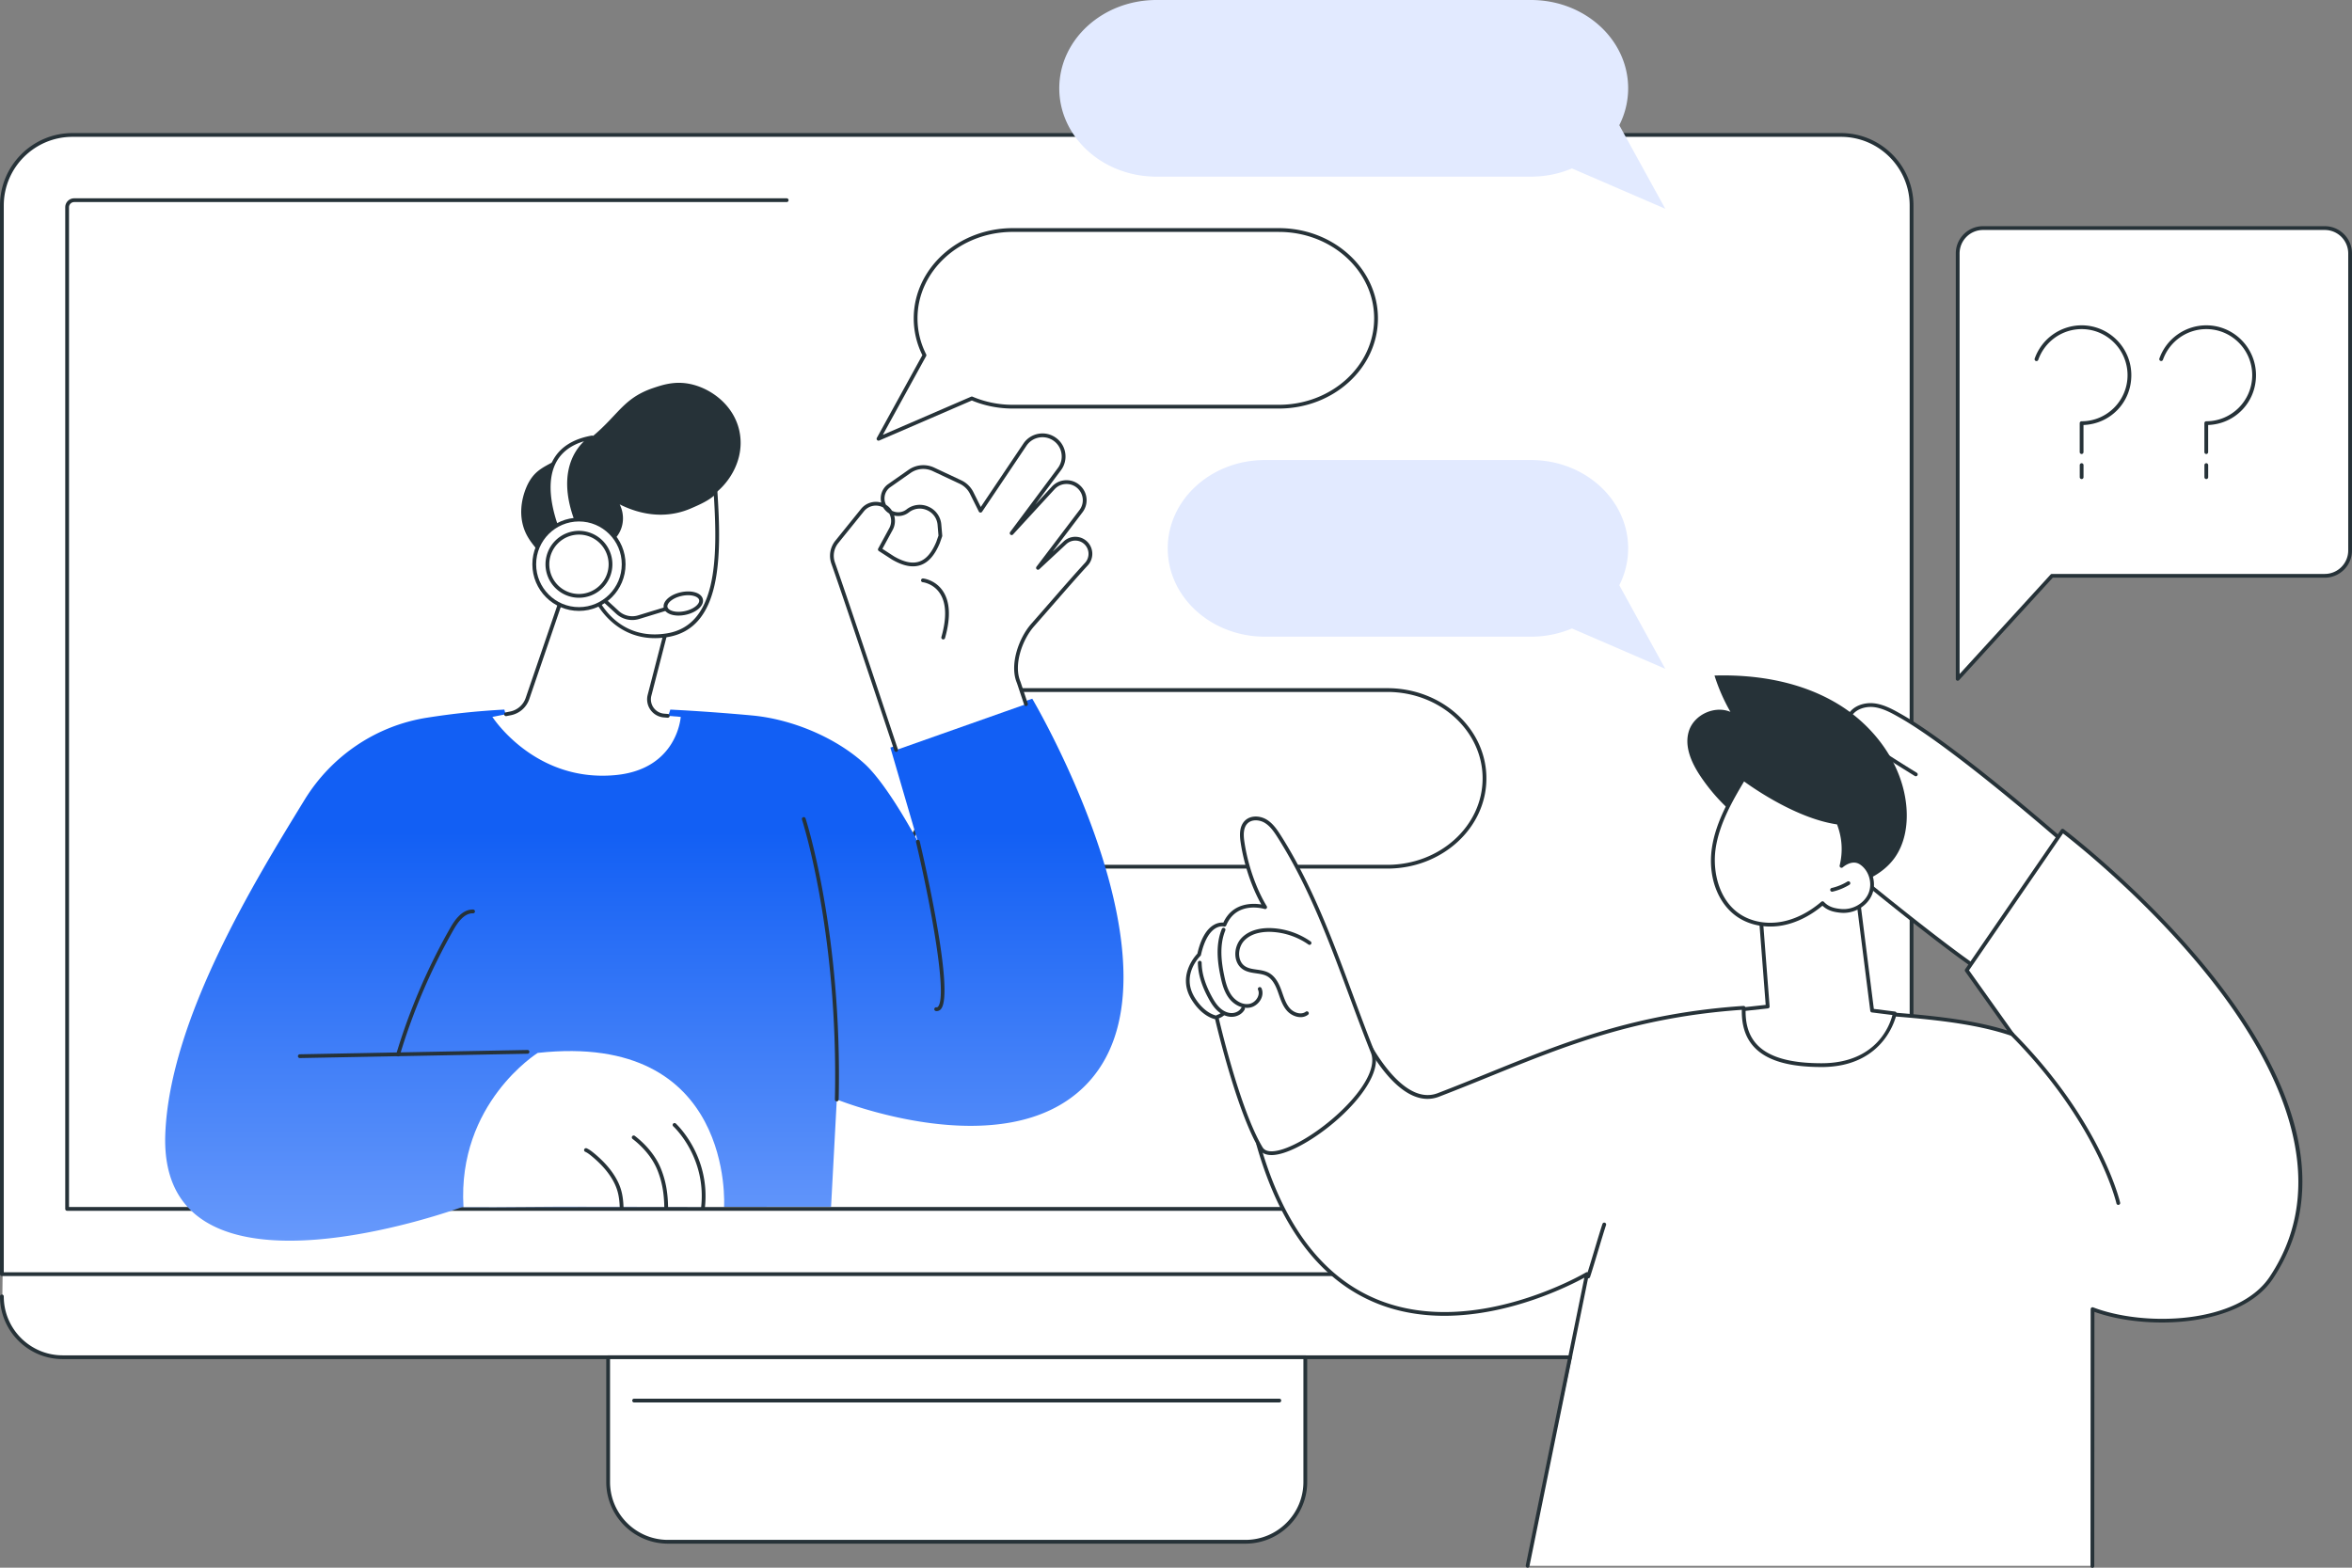
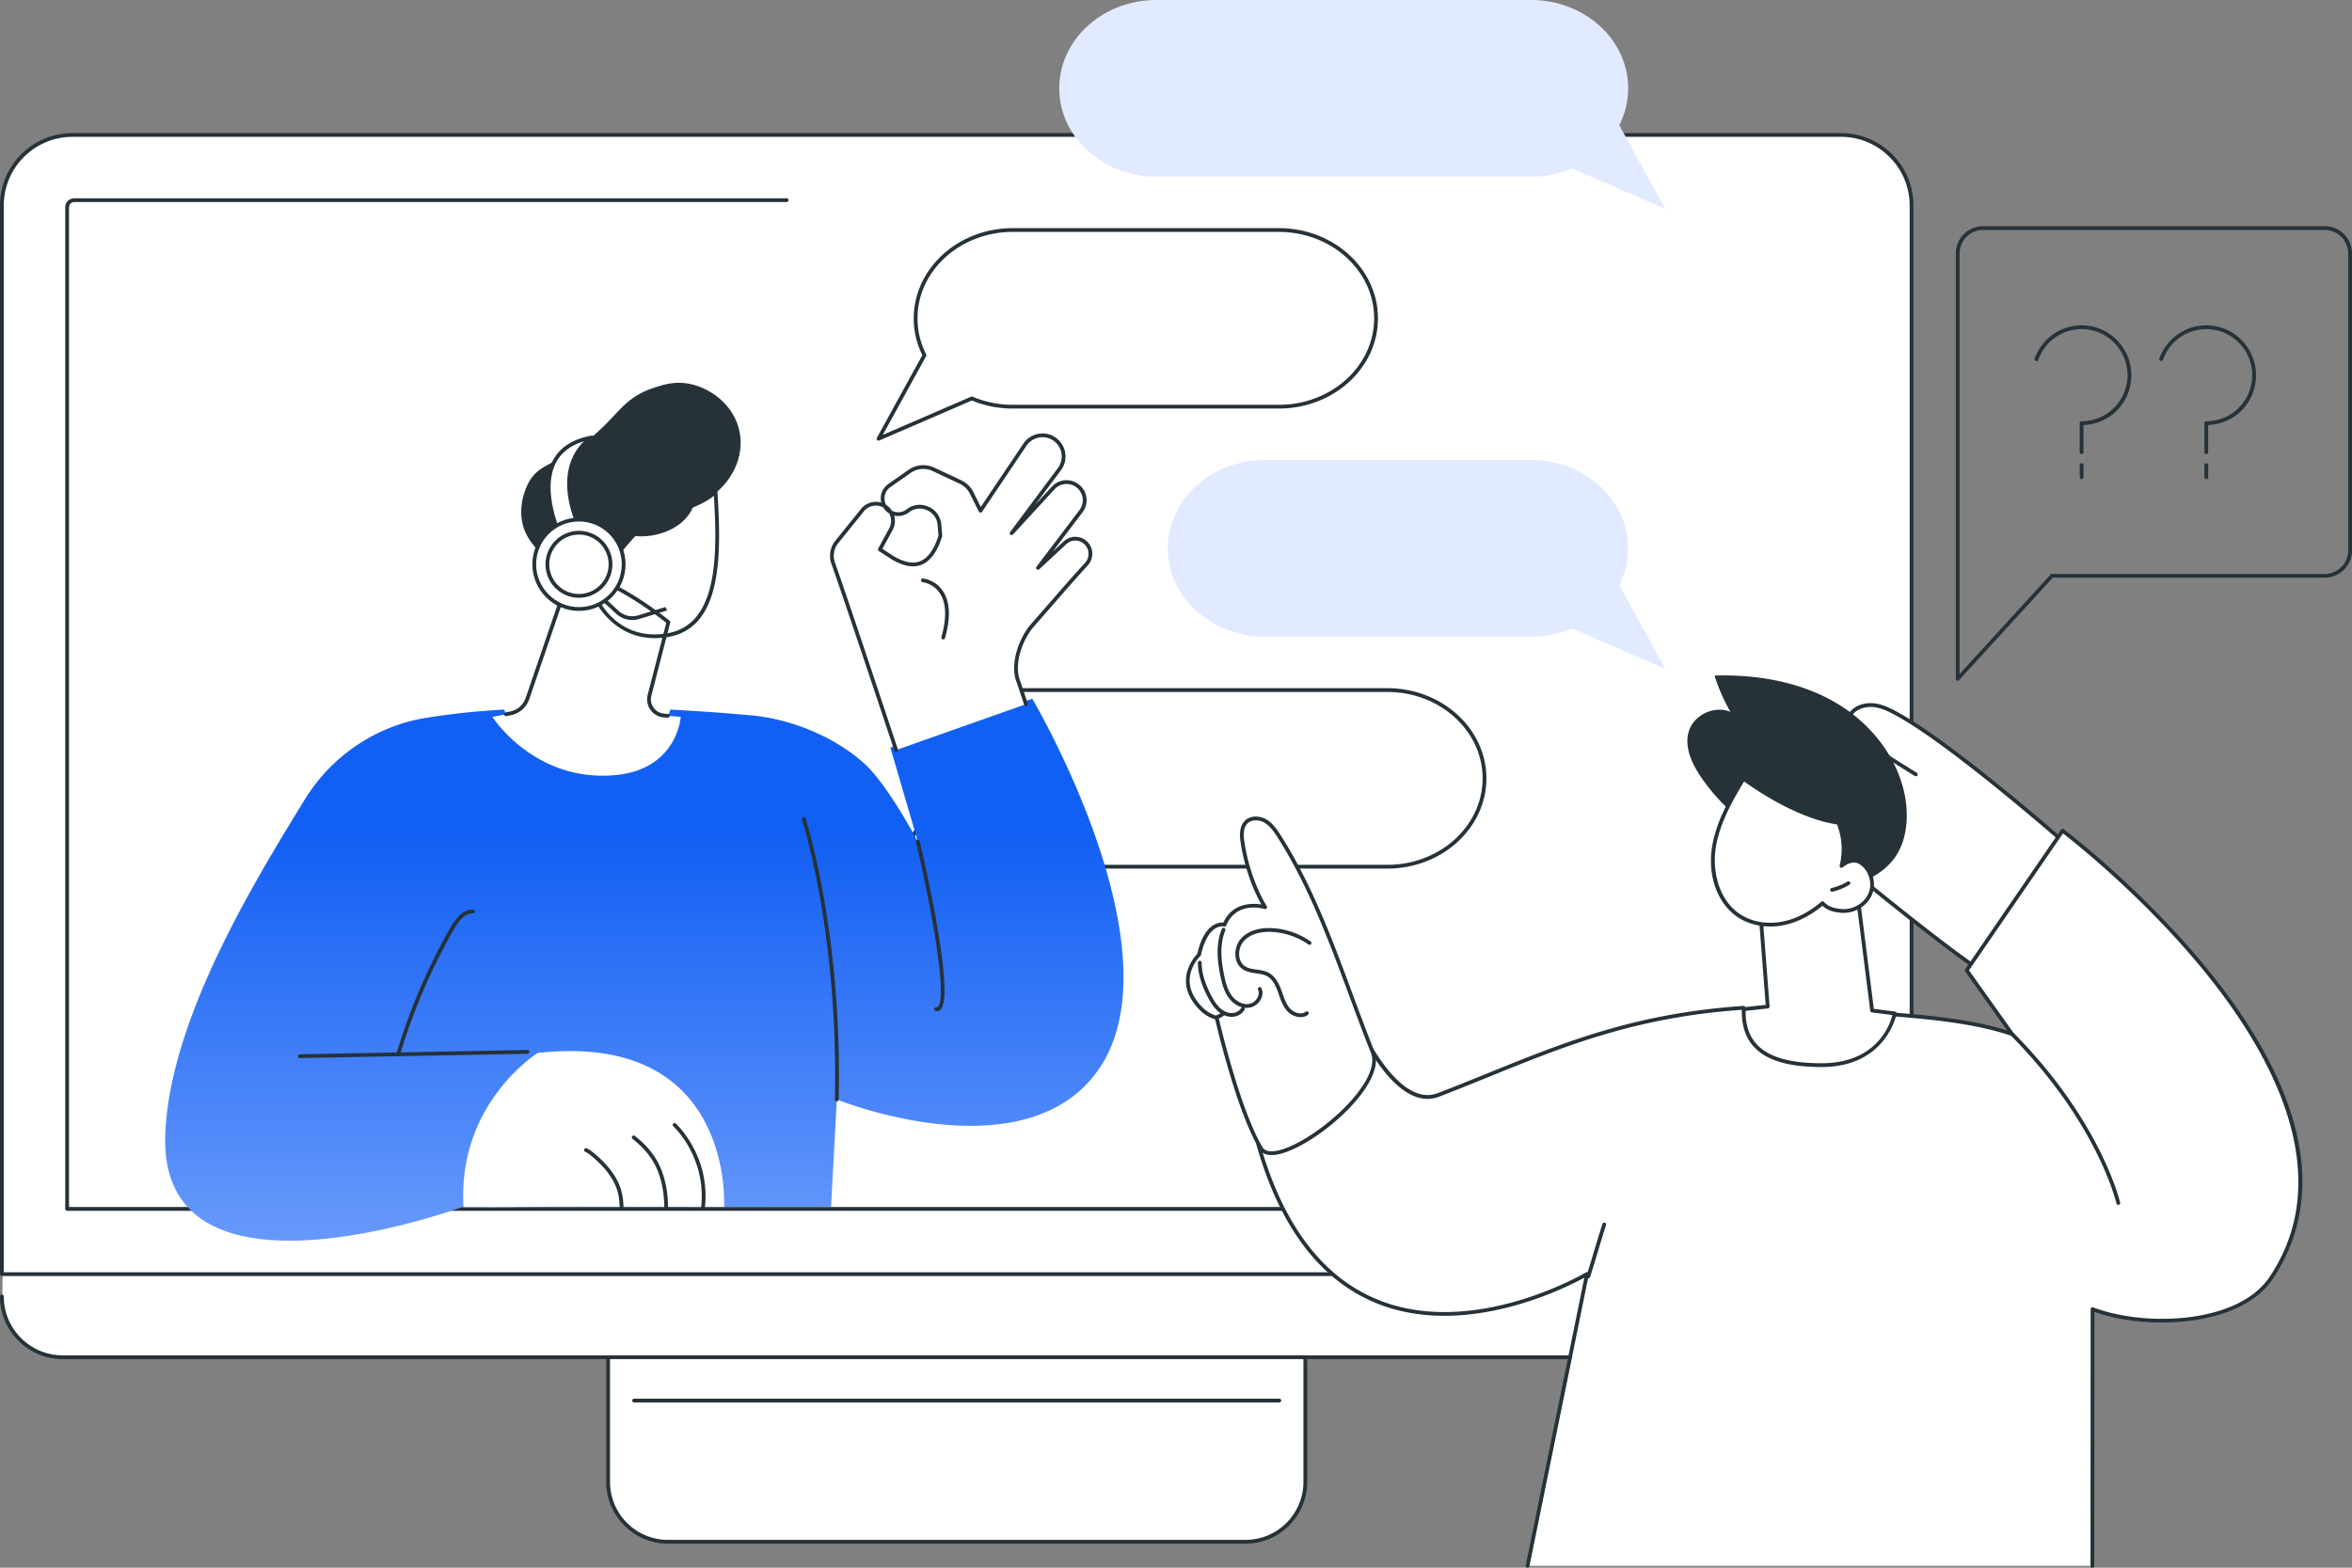
<svg xmlns="http://www.w3.org/2000/svg" width="435" height="290" fill="none">
  <rect width="100%" height="100%" fill="#808080" stroke="none" />
  <g clip-path="url(#a)">
    <path d="M353.543 239.82c0 6.211-5.033 11.245-11.241 11.245H11.592C.584 250.744.434 240.029.434 240.029l.114-10.015 352.866.341.129 9.465z" fill="#fff" />
    <path d="M342.299 251.414H11.591C5.201 251.414 0 246.213 0 239.82a.348.348 0 0 1 .698 0c0 6.008 4.886 10.897 10.892 10.897h330.709c6.006 0 10.892-4.888 10.892-10.897a.348.348 0 0 1 .698 0c0 6.393-5.2 11.594-11.591 11.594h.001z" fill="#263238" />
    <path d="M13.406 24.965h327.082c7.206 0 13.055 5.848 13.055 13.049v197.685H.35V38.015c0-7.202 5.85-13.048 13.054-13.048l.002-.002z" fill="#fff" />
    <path d="M353.542 236.049H.349A.349.349 0 0 1 0 235.7V38.015c0-7.387 6.014-13.398 13.405-13.398h327.082c7.392 0 13.405 6.01 13.405 13.398V235.7a.349.349 0 0 1-.349.349h-.001zM.699 235.35h352.492V38.015c0-7.003-5.699-12.7-12.705-12.7H13.405c-7.006 0-12.706 5.697-12.706 12.7V235.35z" fill="#263238" />
    <path d="M341.479 223.981H12.413a.349.349 0 0 1-.348-.348V38.34c0-.913.741-1.656 1.655-1.656h131.777a.348.348 0 0 1 0 .697H13.72a.958.958 0 0 0-.956.958V223.28H341.13v-39.439a.348.348 0 0 1 .698 0v39.789a.35.35 0 0 1-.349.349v.001z" fill="#263238" />
    <path d="M112.477 251.065h128.939v23.08c0 6.104-4.958 11.06-11.065 11.06h-106.81c-6.107 0-11.064-4.956-11.064-11.06v-23.08z" fill="#fff" />
    <path d="M230.35 285.553H123.541c-6.295 0-11.414-5.118-11.414-11.408v-23.08c0-.193.157-.348.349-.348h128.939a.35.35 0 0 1 .349.348v23.08c0 6.291-5.121 11.408-11.414 11.408zm-117.524-34.139v22.731c0 5.906 4.807 10.709 10.715 10.709H230.35c5.907 0 10.714-4.804 10.714-10.709v-22.731H112.825h.001z" fill="#263238" />
    <path d="M236.612 259.433H117.28a.348.348 0 0 1 0-.698h119.332a.348.348 0 0 1 0 .698z" fill="#263238" />
    <path d="m307.988 38.617-8.502-15.46a15.036 15.036 0 0 0 1.641-6.819C301.127 7.315 293.08 0 283.156 0h-69.273c-9.925 0-17.971 7.315-17.971 16.338s8.046 16.338 17.971 16.338h69.273a19.4 19.4 0 0 0 7.573-1.52l17.259 7.462z" fill="#E2EAFF" />
    <path d="M236.527 42.55h-49.212c-9.925 0-17.971 7.316-17.971 16.339 0 2.436.59 4.743 1.641 6.819l-8.503 15.46 17.26-7.462a19.4 19.4 0 0 0 7.573 1.521h49.212c9.925 0 17.971-7.315 17.971-16.338s-8.046-16.338-17.971-16.338z" fill="#fff" />
    <path d="M162.481 81.517a.348.348 0 0 1-.306-.518l8.414-15.299a15.302 15.302 0 0 1-1.595-6.811c0-9.2 8.219-16.687 18.32-16.687h49.213c10.103 0 18.322 7.486 18.322 16.687 0 9.2-8.219 16.687-18.322 16.687h-49.213c-2.635 0-5.183-.502-7.572-1.491l-17.123 7.403a.358.358 0 0 1-.14.029h.002zm24.833-38.618c-9.718 0-17.623 7.173-17.623 15.989 0 2.318.539 4.559 1.603 6.661a.35.35 0 0 1-.006.327l-8.011 14.566 16.322-7.058a.348.348 0 0 1 .276 0 18.966 18.966 0 0 0 7.437 1.495h49.214c9.717 0 17.622-7.173 17.622-15.988 0-8.816-7.905-15.988-17.622-15.988h-49.214l.002-.004z" fill="#263238" />
    <path d="m307.988 123.718-8.502-15.461a15.037 15.037 0 0 0 1.641-6.819c0-9.023-8.047-16.338-17.971-16.338h-49.212c-9.925 0-17.971 7.315-17.971 16.338 0 9.024 8.046 16.339 17.971 16.339h49.212c2.706 0 5.271-.547 7.573-1.522l17.259 7.463z" fill="#E2EAFF" />
    <path d="M256.586 127.651h-69.273c-9.925 0-17.971 7.315-17.971 16.338 0 2.436.59 4.743 1.641 6.819l-8.503 15.46 17.26-7.462a19.394 19.394 0 0 0 7.573 1.521h69.273c9.925 0 17.971-7.315 17.971-16.338s-8.046-16.338-17.971-16.338z" fill="#fff" />
    <path d="M162.481 166.617a.348.348 0 0 1-.306-.518l8.414-15.299a15.3 15.3 0 0 1-1.595-6.811c0-9.201 8.219-16.687 18.32-16.687h69.272c10.103 0 18.321 7.486 18.321 16.687s-8.218 16.687-18.321 16.687h-69.272c-2.635 0-5.182-.502-7.572-1.491l-17.123 7.404a.357.357 0 0 1-.14.028h.002zM187.314 128c-9.718 0-17.623 7.172-17.623 15.988 0 2.318.539 4.559 1.603 6.662a.348.348 0 0 1-.006.326l-8.011 14.567 16.322-7.059a.348.348 0 0 1 .276 0 18.967 18.967 0 0 0 7.437 1.495h69.273c9.717 0 17.622-7.173 17.622-15.988 0-8.816-7.905-15.988-17.622-15.988h-69.273l.002-.003z" fill="#263238" />
    <path d="M159.851 141.241c-5.408-4.903-13.496-8.221-20.763-8.892a375.048 375.048 0 0 0-15.114-1.084 13.229 13.229 0 0 1-1.341 3.003c-1.677 2.763-4.304 4.889-7.231 6.209-2.928 1.32-6.209 1.919-9.408 1.533-3.134-.379-6.117-1.715-8.282-4.051-1.767-1.903-3.885-4.204-4.427-6.7-5.25.298-9.387.732-14.316 1.505-9.405 1.474-17.665 7.073-22.642 15.195-9.118 14.883-24.909 40.474-25.754 61.768-1.36 34.318 54.874 13.565 54.874 13.565l68.258-.068 1.06-19.837s30.734 12.441 45.789-2.411c20.713-20.433-9.639-71.722-9.639-71.722l-26.242 9.041 5.087 17.411s-5.519-10.487-9.907-14.465h-.002z" fill="url(#b)" />
    <path d="M55.45 195.728a.349.349 0 0 1-.348-.343.351.351 0 0 1 .342-.356l42.108-.8a.343.343 0 0 1 .356.342.35.35 0 0 1-.342.356l-42.108.801h-.008z" fill="#263238" />
    <path d="M73.623 195.422a.349.349 0 0 1-.334-.448 112.685 112.685 0 0 1 9.984-23.321c.85-1.491 2.214-3.464 4.246-3.401a.35.35 0 0 1-.024.699c-1.639-.057-2.855 1.713-3.614 3.048a111.94 111.94 0 0 0-9.922 23.176.351.351 0 0 1-.335.249l-.001-.002zM173.241 187.039a.915.915 0 0 1-.138-.01.348.348 0 0 1-.303-.39.346.346 0 0 1 .39-.302c.122.016.208-.019.298-.121 1.808-2.011-1.441-19.3-4.066-30.431a.349.349 0 1 1 .68-.16c.677 2.87 6.54 28.129 3.906 31.059a1.007 1.007 0 0 1-.766.355h-.001zM154.763 203.737h-.007a.352.352 0 0 1-.343-.357c.698-30.768-6.025-51.572-6.093-51.78a.35.35 0 0 1 .665-.217c.068.208 6.828 21.126 6.127 52.015a.348.348 0 0 1-.349.34v-.001z" fill="#263238" />
    <path d="M165.743 138.74c-2.05-6.139-9.295-27.963-11.648-34.571a4.058 4.058 0 0 1 .666-3.912l4.761-5.895a3.175 3.175 0 0 1 4.155-.697 3.18 3.18 0 0 1 1.107 4.214l-2.047 3.764 2.434 1.576c4.288 2.479 6.749.907 8.317-2.846l.439-1.252-.171-2.031c-.243-2.883-3.582-4.352-5.87-2.582a2.864 2.864 0 0 1-3.413.072c-1.616-1.146-1.638-3.537-.043-4.715l3.808-2.669a4.4 4.4 0 0 1 4.397-.378l5.015 2.355a4.403 4.403 0 0 1 2.084 2.053l1.619 3.249 8.21-12.212a3.91 3.91 0 0 1 5.471-1.033 3.913 3.913 0 0 1 .908 5.556l-8.832 11.846 7.683-8.363a3.353 3.353 0 0 1 5.138 4.296l-7.949 10.481 4.997-4.644a2.798 2.798 0 0 1 3.962 3.946c-2.76 2.996-6.291 7.124-9.936 11.268-2.294 2.609-3.952 7.431-2.589 10.626l1.338 4.019-24.009 8.482-.002-.003z" fill="#fff" />
    <path d="M165.743 139.091a.348.348 0 0 1-.331-.24l-1.202-3.602c-2.949-8.85-8.438-25.325-10.446-30.963a4.435 4.435 0 0 1 .723-4.247l4.759-5.895a3.532 3.532 0 0 1 3.739-1.168 3.177 3.177 0 0 1-.089-.74 3.223 3.223 0 0 1 1.324-2.653l3.814-2.673a4.762 4.762 0 0 1 4.745-.41l5.015 2.354a4.773 4.773 0 0 1 2.251 2.217l1.35 2.708 7.875-11.714a4.23 4.23 0 0 1 2.746-1.81 4.225 4.225 0 0 1 3.213.685 4.228 4.228 0 0 1 1.779 2.815 4.23 4.23 0 0 1-.789 3.237l-4.752 6.372 3.063-3.334a3.669 3.669 0 0 1 2.684-1.198 3.689 3.689 0 0 1 2.71 1.135 3.685 3.685 0 0 1 .282 4.806l-5.514 7.271 2.045-1.9a3.135 3.135 0 0 1 2.264-.84 3.13 3.13 0 0 1 2.193 1.012 3.166 3.166 0 0 1 .001 4.266c-1.879 2.04-4.125 4.618-6.505 7.347-1.116 1.28-2.265 2.597-3.426 3.917-2.237 2.544-3.84 7.189-2.529 10.258l1.349 4.044a.35.35 0 0 1-.664.222l-1.34-4.019c-1.406-3.293.281-8.264 2.658-10.966 1.16-1.318 2.308-2.635 3.423-3.914 2.383-2.732 4.632-5.314 6.517-7.359a2.467 2.467 0 0 0 0-3.32 2.43 2.43 0 0 0-1.706-.788 2.437 2.437 0 0 0-1.761.653l-4.997 4.645a.35.35 0 0 1-.517-.468l7.949-10.48a2.99 2.99 0 0 0-.228-3.9 2.982 2.982 0 0 0-2.197-.922 2.973 2.973 0 0 0-2.177.972l-7.683 8.362a.35.35 0 0 1-.481.034.352.352 0 0 1-.057-.479l8.833-11.846a3.53 3.53 0 0 0 .659-2.706 3.533 3.533 0 0 0-1.487-2.354 3.537 3.537 0 0 0-2.687-.572 3.531 3.531 0 0 0-2.296 1.514l-8.209 12.211a.35.35 0 0 1-.603-.04l-1.619-3.248a4.067 4.067 0 0 0-1.921-1.893l-5.015-2.355a4.063 4.063 0 0 0-4.047.348l-3.809 2.669a2.532 2.532 0 0 0-1.033 2.079c.003.41.101.8.28 1.149.457.288.825.667 1.097 1.098a2.5 2.5 0 0 0 2.699-.245 3.944 3.944 0 0 1 4.054-.5 3.946 3.946 0 0 1 2.376 3.327l.172 2.031a.352.352 0 0 1-.018.144l-.439 1.252c-.935 2.239-2.104 3.561-3.578 4.059-1.475.497-3.19.161-5.245-1.026l-2.448-1.586a.348.348 0 0 1-.117-.459l2.047-3.764c.475-.875.442-1.9-.01-2.72-.067-.04-.132-.084-.197-.128a3.29 3.29 0 0 1-.913-.98 2.829 2.829 0 0 0-3.564.7l-4.759 5.895a3.731 3.731 0 0 0-.609 3.575c2.01 5.645 7.501 22.124 10.451 30.976l1.2 3.602a.349.349 0 0 1-.331.46l.006.003zm-2.546-37.566 2.163 1.401c1.855 1.072 3.381 1.388 4.654.959 1.275-.429 2.306-1.623 3.151-3.646l.406-1.163-.165-1.958a3.256 3.256 0 0 0-1.962-2.746 3.253 3.253 0 0 0-3.345.412 3.2 3.2 0 0 1-2.725.586 3.521 3.521 0 0 1-.286 2.677l-1.893 3.48.002-.002z" fill="#263238" />
    <path d="M174.446 118.285a.35.35 0 0 1-.336-.443c1.018-3.591.912-6.33-.319-8.141-1.211-1.783-3.11-1.995-3.129-1.998a.351.351 0 0 1-.313-.384.354.354 0 0 1 .384-.312c.09.01 2.245.252 3.637 2.301 1.351 1.99 1.49 4.925.412 8.724a.349.349 0 0 1-.336.253z" fill="#263238" />
    <path d="M85.72 223.288c7.638.063 16.565-.124 22.535-.064l25.66.032s2.039-32.502-34.464-28.482c0 0-14.89 9.279-13.73 28.512l-.002.002z" fill="#fff" />
    <path d="M114.978 223.921a.35.35 0 0 1-.349-.339c-.062-1.985-.29-3.477-1.27-5.223-.885-1.577-2.194-3.065-4.005-4.548-.341-.28-.709-.567-1.118-.746a.349.349 0 1 1 .281-.639c.49.216.902.536 1.281.846 1.879 1.541 3.242 3.092 4.171 4.746 1.05 1.87 1.294 3.449 1.359 5.544a.349.349 0 0 1-.338.359h-.012zM123.214 223.858a.347.347 0 0 1-.348-.345c-.034-2.788-.413-4.894-1.27-7.043-.836-2.093-2.471-4.15-4.606-5.79a.35.35 0 0 1-.064-.49.347.347 0 0 1 .49-.063c2.233 1.716 3.948 3.877 4.83 6.086.891 2.233 1.285 4.415 1.319 7.293a.35.35 0 0 1-.346.354h-.005v-.002zM130.001 223.89c-.014 0-.027 0-.041-.004a.35.35 0 0 1-.306-.388c1.121-9.396-5.067-15.086-5.13-15.142a.348.348 0 1 1 .467-.518c.065.059 6.52 5.993 5.358 15.744a.35.35 0 0 1-.348.308z" fill="#263238" />
    <path d="m105.074 107.219-7.523 22.01a4.145 4.145 0 0 1-3.135 2.732l-3.35.652s7.777 12.162 22.728 10.771c11.515-1.071 12.106-10.771 12.106-10.771l-3.104-.251a3.006 3.006 0 0 1-2.667-3.747l3.49-13.526s-14.222-11.47-18.545-7.868v-.002z" fill="#fff" />
    <path d="M123.5 132.769h-.029l-.702-.057a3.345 3.345 0 0 1-2.461-1.397 3.352 3.352 0 0 1-.516-2.788l3.434-13.307c-4.005-3.194-14.456-10.387-17.852-7.79l-7.49 21.913a4.51 4.51 0 0 1-3.4 2.962l-.827.162a.352.352 0 0 1-.41-.276.35.35 0 0 1 .275-.41l.828-.162a3.816 3.816 0 0 0 2.871-2.502l7.523-22.01a.363.363 0 0 1 .106-.156c4.494-3.743 18.399 7.39 18.989 7.865a.35.35 0 0 1 .119.36l-3.489 13.525a2.652 2.652 0 0 0 .409 2.208 2.645 2.645 0 0 0 1.948 1.106l.702.057a.35.35 0 0 1-.028.699v-.002z" fill="#263238" />
    <path d="M136.772 79.855c1.286 6.35-3.654 12.107-7.927 13.167-.15.038-.303.071-.452.103-.092.314-.203.63-.345.94-1.681 3.68-6.491 5.47-10.531 5.104a56.908 56.908 0 0 0-4.314 5.207c-5.165 7.049-8.832 3.88-14.197-3.099-.715-.929-1.746-2.116-2.28-4.084-1.06-3.908.775-7.426 1.008-7.857 1.752-3.242 4.005-3.12 8.959-6.451 7.533-5.062 7.663-8.932 14.138-11.117 1.714-.578 3.87-1.279 6.564-.784 3.917.72 8.363 3.855 9.379 8.87h-.002z" fill="#263238" />
-     <path d="M110.201 110.642s3.645 8.421 13.191 6.867c9.546-1.556 9.788-13.706 8.935-26.618-.954 1.22-3.09 2.158-4.777 2.876-6.866 2.92-13.04-.908-13.948-1.4 1.636 2.011 1.638 4.742.26 6.591-.76 1.02-2.194 1.758-4.73 1.801 0 0-1.209-4.045-4.81-1.698-3.6 2.349-2.262 12.253 5.879 11.581z" fill="#fff" />
    <path d="M121.114 118.048c-7.184 0-10.504-5.81-11.125-7.041-3.558.206-6.326-1.599-7.445-4.862-.998-2.906-.3-6.145 1.587-7.375 1.171-.764 2.243-.975 3.185-.63 1.229.45 1.845 1.715 2.061 2.264 2.029-.075 3.444-.631 4.205-1.653 1.339-1.799 1.236-4.333-.253-6.161a.348.348 0 0 1 .436-.528c.048.025.111.06.188.103 5.872 3.294 10.56 2.515 13.46 1.282 1.474-.628 3.705-1.577 4.639-2.77a.351.351 0 0 1 .625.192c.805 12.197.822 25.347-9.229 26.985a14.46 14.46 0 0 1-2.334.195v-.001zm-10.913-7.754a.35.35 0 0 1 .321.211c.144.332 3.657 8.153 12.813 6.66 9.262-1.509 9.426-13.796 8.695-25.458-1.066.941-2.716 1.69-4.343 2.383-2.876 1.224-7.42 2.025-13.073-.784.937 1.906.791 4.168-.473 5.863-.929 1.247-2.613 1.9-5.003 1.942a.357.357 0 0 1-.341-.249c-.005-.016-.503-1.62-1.725-2.065-.723-.263-1.584-.076-2.559.56-1.632 1.063-2.205 3.947-1.308 6.563.496 1.449 2.162 4.772 6.966 4.375h.029l.001-.001z" fill="#263238" />
    <path d="M109.639 107.186a.35.35 0 0 1-.331-.236c-.208-.609-.424-1.236-.79-1.746-.376-.525-.901-.859-1.403-.894a.35.35 0 0 1-.325-.373.35.35 0 0 1 .372-.324c.719.049 1.419.48 1.922 1.183.426.595.658 1.273.883 1.927a.35.35 0 0 1-.33.463h.002z" fill="#263238" />
    <path d="M109.487 80.926s-7.697 4.06-2.383 16.548l-3.421 1.854s-7.737-15.977 5.804-18.402z" fill="#fff" />
    <path d="M103.681 99.676a.349.349 0 0 1-.315-.198c-.167-.345-4.062-8.52-1.19-14.154 1.283-2.517 3.722-4.113 7.248-4.743a.35.35 0 0 1 .225.653c-.305.161-7.341 4.083-2.226 16.102a.348.348 0 0 1-.156.443l-3.421 1.855a.346.346 0 0 1-.167.042h.002zm4.33-18.046c-2.477.733-4.225 2.079-5.211 4.012-2.402 4.712.35 11.611 1.044 13.2l2.813-1.525c-3.759-9.089-.626-13.798 1.352-15.686l.002-.001zM116.945 114.694a4.418 4.418 0 0 1-2.989-1.161l-5.417-4.987a.35.35 0 0 1 .474-.515l5.417 4.987a3.713 3.713 0 0 0 3.593.816l8.255-2.529a.349.349 0 1 1 .205.667l-8.256 2.529c-.42.128-.853.192-1.282.192v.001z" fill="#263238" />
    <path d="M126.766 113.372c1.807-.395 3.102-1.496 2.891-2.457-.211-.962-1.847-1.421-3.654-1.026-1.807.396-3.102 1.496-2.891 2.458.211.962 1.847 1.421 3.654 1.025z" fill="#fff" />
-     <path d="M125.487 113.874c-.447 0-.871-.054-1.248-.16-.821-.23-1.344-.686-1.474-1.284-.256-1.168 1.133-2.431 3.159-2.873.929-.203 1.851-.2 2.596.01.821.229 1.344.686 1.474 1.283.255 1.168-1.132 2.429-3.158 2.873a6.34 6.34 0 0 1-1.346.151h-.003zm1.785-3.769c-.382 0-.788.045-1.199.135-1.728.377-2.769 1.379-2.625 2.041.071.328.43.605.98.761.635.179 1.438.179 2.256 0 1.728-.377 2.77-1.379 2.625-2.041-.071-.328-.429-.606-.98-.761a3.947 3.947 0 0 0-1.057-.133v-.002z" fill="#263238" />
    <path d="M107.079 112.66c4.566 0 8.268-3.705 8.268-8.274 0-4.57-3.702-8.274-8.268-8.274-4.567 0-8.268 3.705-8.268 8.274 0 4.569 3.701 8.274 8.268 8.274z" fill="#fff" />
    <path d="M107.078 113.01c-4.752 0-8.617-3.868-8.617-8.623 0-4.754 3.865-8.622 8.617-8.622 4.751 0 8.617 3.868 8.617 8.622 0 4.755-3.866 8.623-8.617 8.623zm0-16.548c-4.367 0-7.918 3.555-7.918 7.924s3.551 7.923 7.918 7.923c4.366 0 7.917-3.554 7.917-7.923s-3.551-7.924-7.917-7.924z" fill="#263238" />
    <path d="M107.076 110.227a5.839 5.839 0 0 0 5.836-5.841 5.839 5.839 0 0 0-5.836-5.841 5.839 5.839 0 0 0-5.836 5.841 5.839 5.839 0 0 0 5.836 5.841z" fill="#fff" />
    <path d="M107.077 110.577a6.195 6.195 0 0 1-6.186-6.189 6.194 6.194 0 0 1 6.186-6.19 6.194 6.194 0 0 1 6.186 6.19 6.194 6.194 0 0 1-6.186 6.189zm0-11.682a5.496 5.496 0 0 0-5.487 5.491 5.496 5.496 0 0 0 5.487 5.491 5.496 5.496 0 0 0 5.487-5.491 5.496 5.496 0 0 0-5.487-5.491z" fill="#263238" />
-     <path d="M434.649 101.835v-54.96a4.689 4.689 0 0 0-4.694-4.682h-63.186a4.69 4.69 0 0 0-4.695 4.683v78.71l17.434-19.067h50.448a4.69 4.69 0 0 0 4.695-4.683l-.002-.001z" fill="#fff" />
    <path d="M362.075 125.933a.349.349 0 0 1-.35-.35v-78.71c0-2.775 2.262-5.034 5.043-5.034h63.186c2.781 0 5.043 2.259 5.043 5.033v54.959c0 2.775-2.262 5.033-5.043 5.033h-50.295l-17.329 18.953a.345.345 0 0 1-.258.114l.003.002zm4.694-83.393a4.344 4.344 0 0 0-4.344 4.334v77.81l16.825-18.401a.35.35 0 0 1 .258-.114h50.449a4.344 4.344 0 0 0 4.344-4.335V46.875a4.344 4.344 0 0 0-4.344-4.334h-63.186l-.002-.001z" fill="#263238" />
    <path d="M384.99 83.983a.35.35 0 0 1-.349-.349v-5.358c0-.193.157-.348.349-.348 4.687 0 8.498-3.824 8.498-8.524 0-4.7-3.811-8.524-8.498-8.524a8.515 8.515 0 0 0-8.016 5.685.349.349 0 1 1-.659-.231 9.215 9.215 0 0 1 8.675-6.153c5.072 0 9.197 4.137 9.197 9.223 0 5.085-3.936 9.032-8.847 9.216v5.016a.348.348 0 0 1-.348.348l-.002-.001zM384.997 88.62a.35.35 0 0 1-.349-.35v-2.232a.349.349 0 0 1 .698 0v2.233a.349.349 0 0 1-.349.349zM408.047 83.983a.349.349 0 0 1-.349-.349v-5.358c0-.193.157-.348.349-.348 4.686 0 8.498-3.824 8.498-8.524 0-4.7-3.812-8.524-8.498-8.524a8.514 8.514 0 0 0-8.016 5.685.35.35 0 0 1-.66-.231 9.217 9.217 0 0 1 8.676-6.153c5.072 0 9.197 4.137 9.197 9.223 0 5.085-3.937 9.032-8.847 9.216v5.016a.349.349 0 0 1-.349.348l-.001-.001zM408.054 88.62a.349.349 0 0 1-.349-.35v-2.232a.349.349 0 0 1 .698 0v2.233a.349.349 0 0 1-.349.349z" fill="#263238" />
    <path d="M335.929 149.28c-1.748-1.686-2.817-3.519-1.701-5.316 1.118-1.796 3.927-2.216 5.519-.823-1.179-.929-2.392-1.895-3.109-3.215-.716-1.32-.815-3.098.175-4.228.868-.994 2.36-1.241 3.648-.956.635.141 1.235.392 1.812.694-.56-.84-.714-2.027-.24-2.946.809-1.567 2.784-2.237 4.536-2.039 1.752.198 3.342 1.084 4.877 1.951 10.275 5.787 30.553 23.61 30.553 23.61.534 2.924-10.137 20.397-14.186 24.332-2.62-.788-22.249-16.519-29.686-22.901-1.248-1.07-2.531-2.203-3.163-3.721-.634-1.516-.398-3.531.967-4.445l-.002.003z" fill="#fff" />
    <path d="M367.812 180.695a.352.352 0 0 1-.101-.014c-2.703-.813-22.317-16.539-29.814-22.97-1.147-.983-2.572-2.206-3.259-3.851-.605-1.45-.513-3.474.762-4.611-2.006-2.045-2.485-3.837-1.47-5.469.586-.943 1.617-1.588 2.827-1.769a4.41 4.41 0 0 1 1.068-.03c-.577-.553-1.106-1.169-1.496-1.887-.708-1.3-.941-3.301.218-4.624 1.055-1.205 2.751-1.341 3.988-1.067.331.073.669.179 1.018.317-.243-.806-.194-1.684.169-2.388.936-1.813 3.127-2.425 4.887-2.227 1.85.21 3.529 1.157 5.01 1.996 10.188 5.738 30.408 23.474 30.611 23.651a.351.351 0 0 1 .113.2c.585 3.204-10.413 20.88-14.287 24.644a.344.344 0 0 1-.244.098v.001zm-30.391-38.034c-.184 0-.371.014-.56.041-1.006.151-1.858.677-2.337 1.447-.873 1.404-.35 2.956 1.648 4.881a.353.353 0 0 1 .106.282.356.356 0 0 1-.154.26c-1.232.824-1.394 2.691-.839 4.02.623 1.492 1.979 2.655 3.07 3.59 8.054 6.911 26.28 21.43 29.372 22.761 4.179-4.23 14.166-20.703 13.944-23.75-1.551-1.357-20.637-17.987-30.395-23.482-1.422-.805-3.034-1.717-4.744-1.908-1.472-.165-3.408.344-4.185 1.852-.393.764-.305 1.805.219 2.591a.35.35 0 0 1-.454.504c-.62-.326-1.184-.542-1.725-.662-1.308-.29-2.606.041-3.309.844-.938 1.072-.724 2.737-.13 3.831.641 1.177 1.741 2.096 2.762 2.906.094.067.183.138.27.212a.35.35 0 0 1-.446.538l-.242-.192c-.522-.368-1.173-.564-1.866-.564l-.005-.002z" fill="#263238" />
    <path d="M354.324 143.597a.35.35 0 0 1-.182-.052 344.048 344.048 0 0 1-11.196-7.198.35.35 0 0 1 .39-.58 341.03 341.03 0 0 0 11.174 7.184.348.348 0 0 1-.184.646h-.002zM349.565 150.646a.343.343 0 0 1-.203-.065l-9.698-6.936a.35.35 0 1 1 .407-.569l9.698 6.936a.35.35 0 0 1-.204.634zM345.019 156.429a.34.34 0 0 1-.195-.06 115.795 115.795 0 0 1-8.622-6.441.348.348 0 1 1 .444-.538 115.534 115.534 0 0 0 8.569 6.4.35.35 0 0 1-.196.639z" fill="#263238" />
    <path d="m386.986 289.651.032-47.476c10.041 3.848 27.319 2.805 33.057-5.804 23.789-35.699-38.598-82.701-38.598-82.701l-17.735 25.827 8.392 11.792c-6.042-2.062-13.096-2.928-21.733-3.616a11.096 11.096 0 0 1-2.091 2.89c-1.87 1.864-4.333 3.144-6.862 3.85-2.811.784-5.839.939-8.72.481-2.998-.477-6.123-1.803-8.079-4.21-1.015-1.247-1.698-2.726-2.174-4.254-24.175 1.622-38.238 9.122-56.443 16.115-7.501 2.881-14.142-11.708-14.142-11.708-2.493 10.401-11.55 16.445-19.181 20.814 14.629 51.709 61.264 24.022 61.264 24.022l-11.445 53.98h104.457l.001-.002z" fill="#fff" />
    <path d="M282.53 290a.35.35 0 0 1-.343-.418l10.837-53.23c-2.781 1.516-13.763 7.052-25.884 7.053-4.068 0-8.263-.623-12.322-2.231-10.553-4.182-18.104-14.082-22.445-29.428a.349.349 0 0 1 .162-.398c8.475-4.854 16.645-10.707 19.014-20.591a.348.348 0 0 1 .306-.266.347.347 0 0 1 .352.202c.065.143 6.59 14.255 13.698 11.526 3.271-1.257 6.437-2.54 9.497-3.783 13.969-5.667 27.165-11.02 47.048-12.354a.345.345 0 0 1 .356.244c.525 1.681 1.216 3.035 2.112 4.138 2.302 2.833 5.915 3.774 7.864 4.085 2.865.455 5.828.292 8.571-.474 2.668-.745 4.988-2.044 6.708-3.76a10.744 10.744 0 0 0 2.024-2.8.354.354 0 0 1 .341-.192c8.257.657 15.01 1.481 20.806 3.302l-7.777-10.926a.352.352 0 0 1-.003-.401l17.733-25.828a.349.349 0 0 1 .498-.08c.157.117 15.778 11.964 28.286 28.028 7.358 9.451 12.219 18.495 14.445 26.88 2.795 10.525 1.432 20.035-4.053 28.266-5.981 8.976-23.309 9.592-32.997 6.114l-.032 46.975a.35.35 0 1 1-.698-.001l.032-47.476c0-.116.057-.222.152-.289a.352.352 0 0 1 .324-.038c9.373 3.593 26.748 3.168 32.639-5.672 12.173-18.266 1.085-39.627-10.362-54.329-11.512-14.786-25.672-25.98-27.866-27.677l-17.387 25.323 8.25 11.592a.348.348 0 0 1-.005.412c-.09.122-.25.172-.393.122-5.898-2.012-12.832-2.89-21.416-3.579a11.495 11.495 0 0 1-2.048 2.771c-1.804 1.8-4.23 3.162-7.014 3.938-2.84.793-5.906.962-8.869.49-2.047-.325-5.847-1.322-8.297-4.334-.905-1.114-1.611-2.46-2.153-4.108-19.62 1.357-32.706 6.667-46.558 12.286-3.064 1.243-6.232 2.528-9.509 3.788-6.716 2.578-12.576-7.868-14.169-11.028-2.702 9.527-10.991 15.441-18.869 19.975 4.291 14.975 11.677 24.633 21.956 28.705 17.66 6.998 38.06-5.028 38.263-5.15a.353.353 0 0 1 .382.014c.112.08.168.219.141.355l-10.989 53.98a.35.35 0 0 1-.342.28l.003-.003z" fill="#263238" />
    <path d="M293.746 236.48a.347.347 0 0 1-.331-.459c.36-1.08.927-2.97 1.476-4.799.55-1.833 1.119-3.729 1.482-4.817a.35.35 0 0 1 .443-.221.347.347 0 0 1 .22.442c-.36 1.08-.927 2.97-1.476 4.799-.55 1.833-1.119 3.729-1.482 4.817a.352.352 0 0 1-.332.24v-.002zM391.776 222.891a.35.35 0 0 1-.341-.272c-.034-.148-3.474-14.869-19.55-31.086a.35.35 0 1 1 .496-.492c16.23 16.369 19.702 31.275 19.735 31.424a.347.347 0 0 1-.34.425v.001z" fill="#263238" />
    <path d="M253.867 194.606c-5.393-13.479-9.498-27.637-17.284-39.89-.685-1.079-1.435-2.177-2.535-2.827-1.101-.651-2.648-.721-3.56.174-.922.907-.881 2.39-.694 3.672.59 4.024 2.075 8.607 4.192 12.08 0 0-5.465-1.678-7.517 3.239 0 0-3.261-.916-4.696 5.534 0 0-3.891 3.713-1.059 8.207 2.037 3.233 4.306 3.438 4.306 3.438s3.846 16.932 8.194 24.182c2.868 4.781 23.558-10.549 20.653-17.807v-.002z" fill="#fff" />
    <path d="M235.163 213.67c-1.053 0-1.817-.358-2.248-1.078-4.053-6.757-7.706-22.016-8.184-24.057-.682-.152-2.586-.811-4.314-3.554-2.719-4.316.483-7.987 1.035-8.567.613-2.691 1.619-4.471 2.99-5.29.758-.453 1.436-.485 1.814-.455 1.715-3.73 5.398-3.616 7.028-3.359-1.826-3.243-3.245-7.485-3.837-11.524-.176-1.197-.284-2.911.795-3.972 1.078-1.058 2.818-.914 3.982-.226 1.159.686 1.945 1.829 2.653 2.941 5.782 9.099 9.596 19.395 13.284 29.352 1.292 3.489 2.629 7.096 4.03 10.597 2.068 5.167-7.133 14.21-14.343 17.783-1.895.938-3.48 1.411-4.687 1.411l.002-.002zm-9.118-42.313c-.292 0-.748.065-1.264.38-.827.506-1.963 1.77-2.665 4.926a.334.334 0 0 1-.1.175c-.15.145-3.646 3.576-1.005 7.77 1.906 3.025 4.022 3.273 4.043 3.276a.353.353 0 0 1 .308.271c.038.169 3.884 16.961 8.153 24.079.701 1.17 2.897.951 6.025-.599 6.817-3.378 15.902-12.156 14.006-16.897-1.403-3.509-2.743-7.12-4.037-10.613-3.676-9.924-7.477-20.183-13.219-29.219-.688-1.084-1.392-2.106-2.419-2.714-.912-.539-2.32-.68-3.136.123-.853.837-.747 2.325-.593 3.371.623 4.244 2.172 8.711 4.144 11.948a.35.35 0 0 1-.401.517c-.211-.065-5.188-1.521-7.092 3.04a.348.348 0 0 1-.417.201 1.418 1.418 0 0 0-.331-.033v-.002z" fill="#263238" />
    <path d="M230.604 186.442c-1.21 0-2.461-.667-3.318-1.808-.868-1.152-1.256-2.588-1.545-3.968-.371-1.769-.753-4.097-.41-6.434.122-.831.336-1.631.639-2.379a.351.351 0 0 1 .455-.193.35.35 0 0 1 .193.455 9.574 9.574 0 0 0-.594 2.218c-.327 2.228.044 4.479.402 6.19.273 1.301.634 2.65 1.419 3.692.691.918 1.96 1.733 3.233 1.484.613-.121 1.189-.568 1.5-1.168.257-.495.29-1.006.095-1.442a.349.349 0 0 1 .637-.286c.284.634.243 1.362-.114 2.048-.407.784-1.168 1.372-1.986 1.531-.2.039-.403.058-.608.058l.002.002z" fill="#263238" />
    <path d="M240.536 188.156c-.922 0-1.878-.477-2.488-1.157-.774-.863-1.154-1.958-1.522-3.017l-.182-.516c-.37-1.029-.929-2.284-1.981-2.873-.594-.333-1.293-.433-2.034-.539-.842-.121-1.714-.246-2.457-.739-.764-.505-1.251-1.345-1.37-2.363-.143-1.232.278-2.541 1.1-3.413 1.705-1.81 4.363-1.929 5.798-1.837a13.721 13.721 0 0 1 7.016 2.463.35.35 0 0 1-.401.572 13.027 13.027 0 0 0-6.657-2.337c-1.312-.084-3.737.015-5.245 1.618-.685.725-1.035 1.82-.915 2.854.094.809.471 1.47 1.061 1.86.613.406 1.371.515 2.172.629.77.111 1.568.225 2.276.621 1.255.702 1.887 2.103 2.298 3.246l.184.524c.345.994.702 2.022 1.382 2.782.733.816 2.087 1.258 2.936.614a.35.35 0 0 1 .422.558 2.26 2.26 0 0 1-1.393.452v-.002zM227.787 188.101c-.043 0-.086 0-.129-.003-.892-.04-1.805-.463-2.568-1.195-.698-.669-1.195-1.504-1.59-2.233-1.292-2.384-1.931-4.536-1.955-6.58a.348.348 0 0 1 .346-.353h.004c.192 0 .348.154.349.345.022 1.927.634 3.973 1.871 6.255.369.682.831 1.46 1.46 2.06.641.613 1.392.968 2.117 1.002.797.036 1.561-.36 1.891-.983a.35.35 0 1 1 .618.327c-.436.822-1.393 1.356-2.413 1.356l-.001.002z" fill="#263238" />
    <path d="M225.25 188.419a.35.35 0 0 1-.115-.68c.324-.112.631-.29.891-.515a.352.352 0 0 1 .494.037.35.35 0 0 1-.037.493c-.33.285-.705.502-1.118.645a.38.38 0 0 1-.115.019v.001zM314.451 143.52c-1.649-2.48-3.009-5.545-2.064-8.369.997-2.982 4.756-4.684 7.654-3.466a34 34 0 0 1-2.945-6.72c7.93-.229 16.087 1.172 22.87 5.291 6.782 4.118 12.003 11.221 12.632 19.134.262 3.291-.317 6.766-2.276 9.422-2.058 2.789-5.397 4.369-8.76 5.209-4.377 1.095-9.205 1.062-13.194-1.047-2.692-1.425-4.889-3.911-5.841-6.819a9.87 9.87 0 0 1-.463-2.282c-.044-.56.24-1.591.024-2.084-.255-.585-1.346-1.168-1.826-1.594a34.477 34.477 0 0 1-5.811-6.675z" fill="#263238" />
    <path d="M321.772 143.83a.352.352 0 0 1-.249-.103 14.997 14.997 0 0 1-3.724-6.311.351.351 0 0 1 .672-.199 14.33 14.33 0 0 0 3.55 6.018.347.347 0 0 1-.003.494.346.346 0 0 1-.246.101z" fill="#263238" />
    <path d="m322.501 186.68 4.436-.483-1.17-15.151s3.686-18.467 17.882-4.677l2.6 20.571 4.175.526s-1.692 9.596-13.608 9.569c-10.122-.022-14.494-3.439-14.317-10.355h.002z" fill="#fff" />
    <path d="M336.866 197.385h-.049c-5.935-.012-9.949-1.18-12.273-3.568-1.689-1.737-2.472-4.073-2.394-7.144a.349.349 0 0 1 .312-.338l4.1-.447-1.143-14.813a.336.336 0 0 1 .006-.095c.067-.333 1.686-8.159 6.914-9.783 3.262-1.012 7.149.644 11.555 4.924a.342.342 0 0 1 .103.207l2.567 20.304 3.905.491a.354.354 0 0 1 .238.139.353.353 0 0 1 .063.268c-.017.098-1.879 9.859-13.904 9.859v-.004zm-14.02-10.391c-.016 2.723.705 4.797 2.2 6.335 2.187 2.245 6.036 3.343 11.772 3.356h.049c10.268 0 12.698-7.188 13.136-8.92l-3.794-.477a.351.351 0 0 1-.303-.303l-2.586-20.449c-4.173-4.025-7.795-5.597-10.773-4.673-4.642 1.442-6.288 8.568-6.426 9.207l1.166 15.102a.349.349 0 0 1-.311.374l-4.13.45v-.002z" fill="#263238" />
    <path d="M337.078 167.076c-2.127 1.824-4.659 3.236-7.411 3.758-2.753.521-5.733.096-8.067-1.454-3.907-2.592-5.324-7.853-4.633-12.492.69-4.638 3.1-8.819 5.498-12.847 0 0 9.147 7.014 17.548 8.145 1.07 2.728 1.194 5.388.574 7.998 0 0 1.866-1.695 3.58-.576 1.852 1.209 2.598 3.817 1.706 5.841-.893 2.023-3.207 3.267-5.408 3.049-1.243-.124-2.385-.365-3.385-1.422h-.002z" fill="#fff" />
    <path d="M327.415 171.396c-2.198 0-4.306-.594-6.009-1.724-3.702-2.458-5.581-7.496-4.787-12.834.726-4.881 3.398-9.369 5.543-12.976a.352.352 0 0 1 .235-.165.346.346 0 0 1 .279.067c.09.07 9.171 6.971 17.381 8.077a.353.353 0 0 1 .279.219c.939 2.394 1.195 4.857.767 7.334.772-.441 2.03-.877 3.252-.079 1.971 1.286 2.794 4.101 1.834 6.275-.937 2.123-3.354 3.494-5.763 3.256-1.071-.106-2.292-.305-3.369-1.296-2.286 1.9-4.813 3.152-7.328 3.628-.773.147-1.55.218-2.318.218h.004zm-4.849-26.845c-2.078 3.496-4.57 7.791-5.254 12.388-.618 4.157.528 9.526 4.481 12.15 2.145 1.425 4.991 1.935 7.808 1.401 2.484-.471 4.991-1.743 7.25-3.68a.35.35 0 0 1 .482.026c.871.919 1.857 1.185 3.165 1.313 2.116.209 4.234-.987 5.054-2.843.826-1.874.119-4.299-1.577-5.408-1.464-.956-3.086.481-3.154.543a.348.348 0 0 1-.412.041.347.347 0 0 1-.162-.38c.617-2.6.458-5.088-.487-7.599-7.464-1.088-15.516-6.728-17.192-7.952h-.002z" fill="#263238" />
    <path d="M338.84 164.955a.35.35 0 0 1-.079-.69 9.861 9.861 0 0 0 2.907-1.184.35.35 0 1 1 .363.598 10.619 10.619 0 0 1-3.113 1.268.37.37 0 0 1-.08.009l.002-.001z" fill="#263238" />
  </g>
  <defs>
    <linearGradient id="b" x1="119.168" y1="129.254" x2="119.168" y2="229.511" gradientUnits="userSpaceOnUse">
      <stop offset=".245" stop-color="#125FF4" />
      <stop offset="1" stop-color="#6799FB" />
    </linearGradient>
    <clipPath id="a">
      <path fill="#fff" d="M0 0h435v290H0z" />
    </clipPath>
  </defs>
</svg>